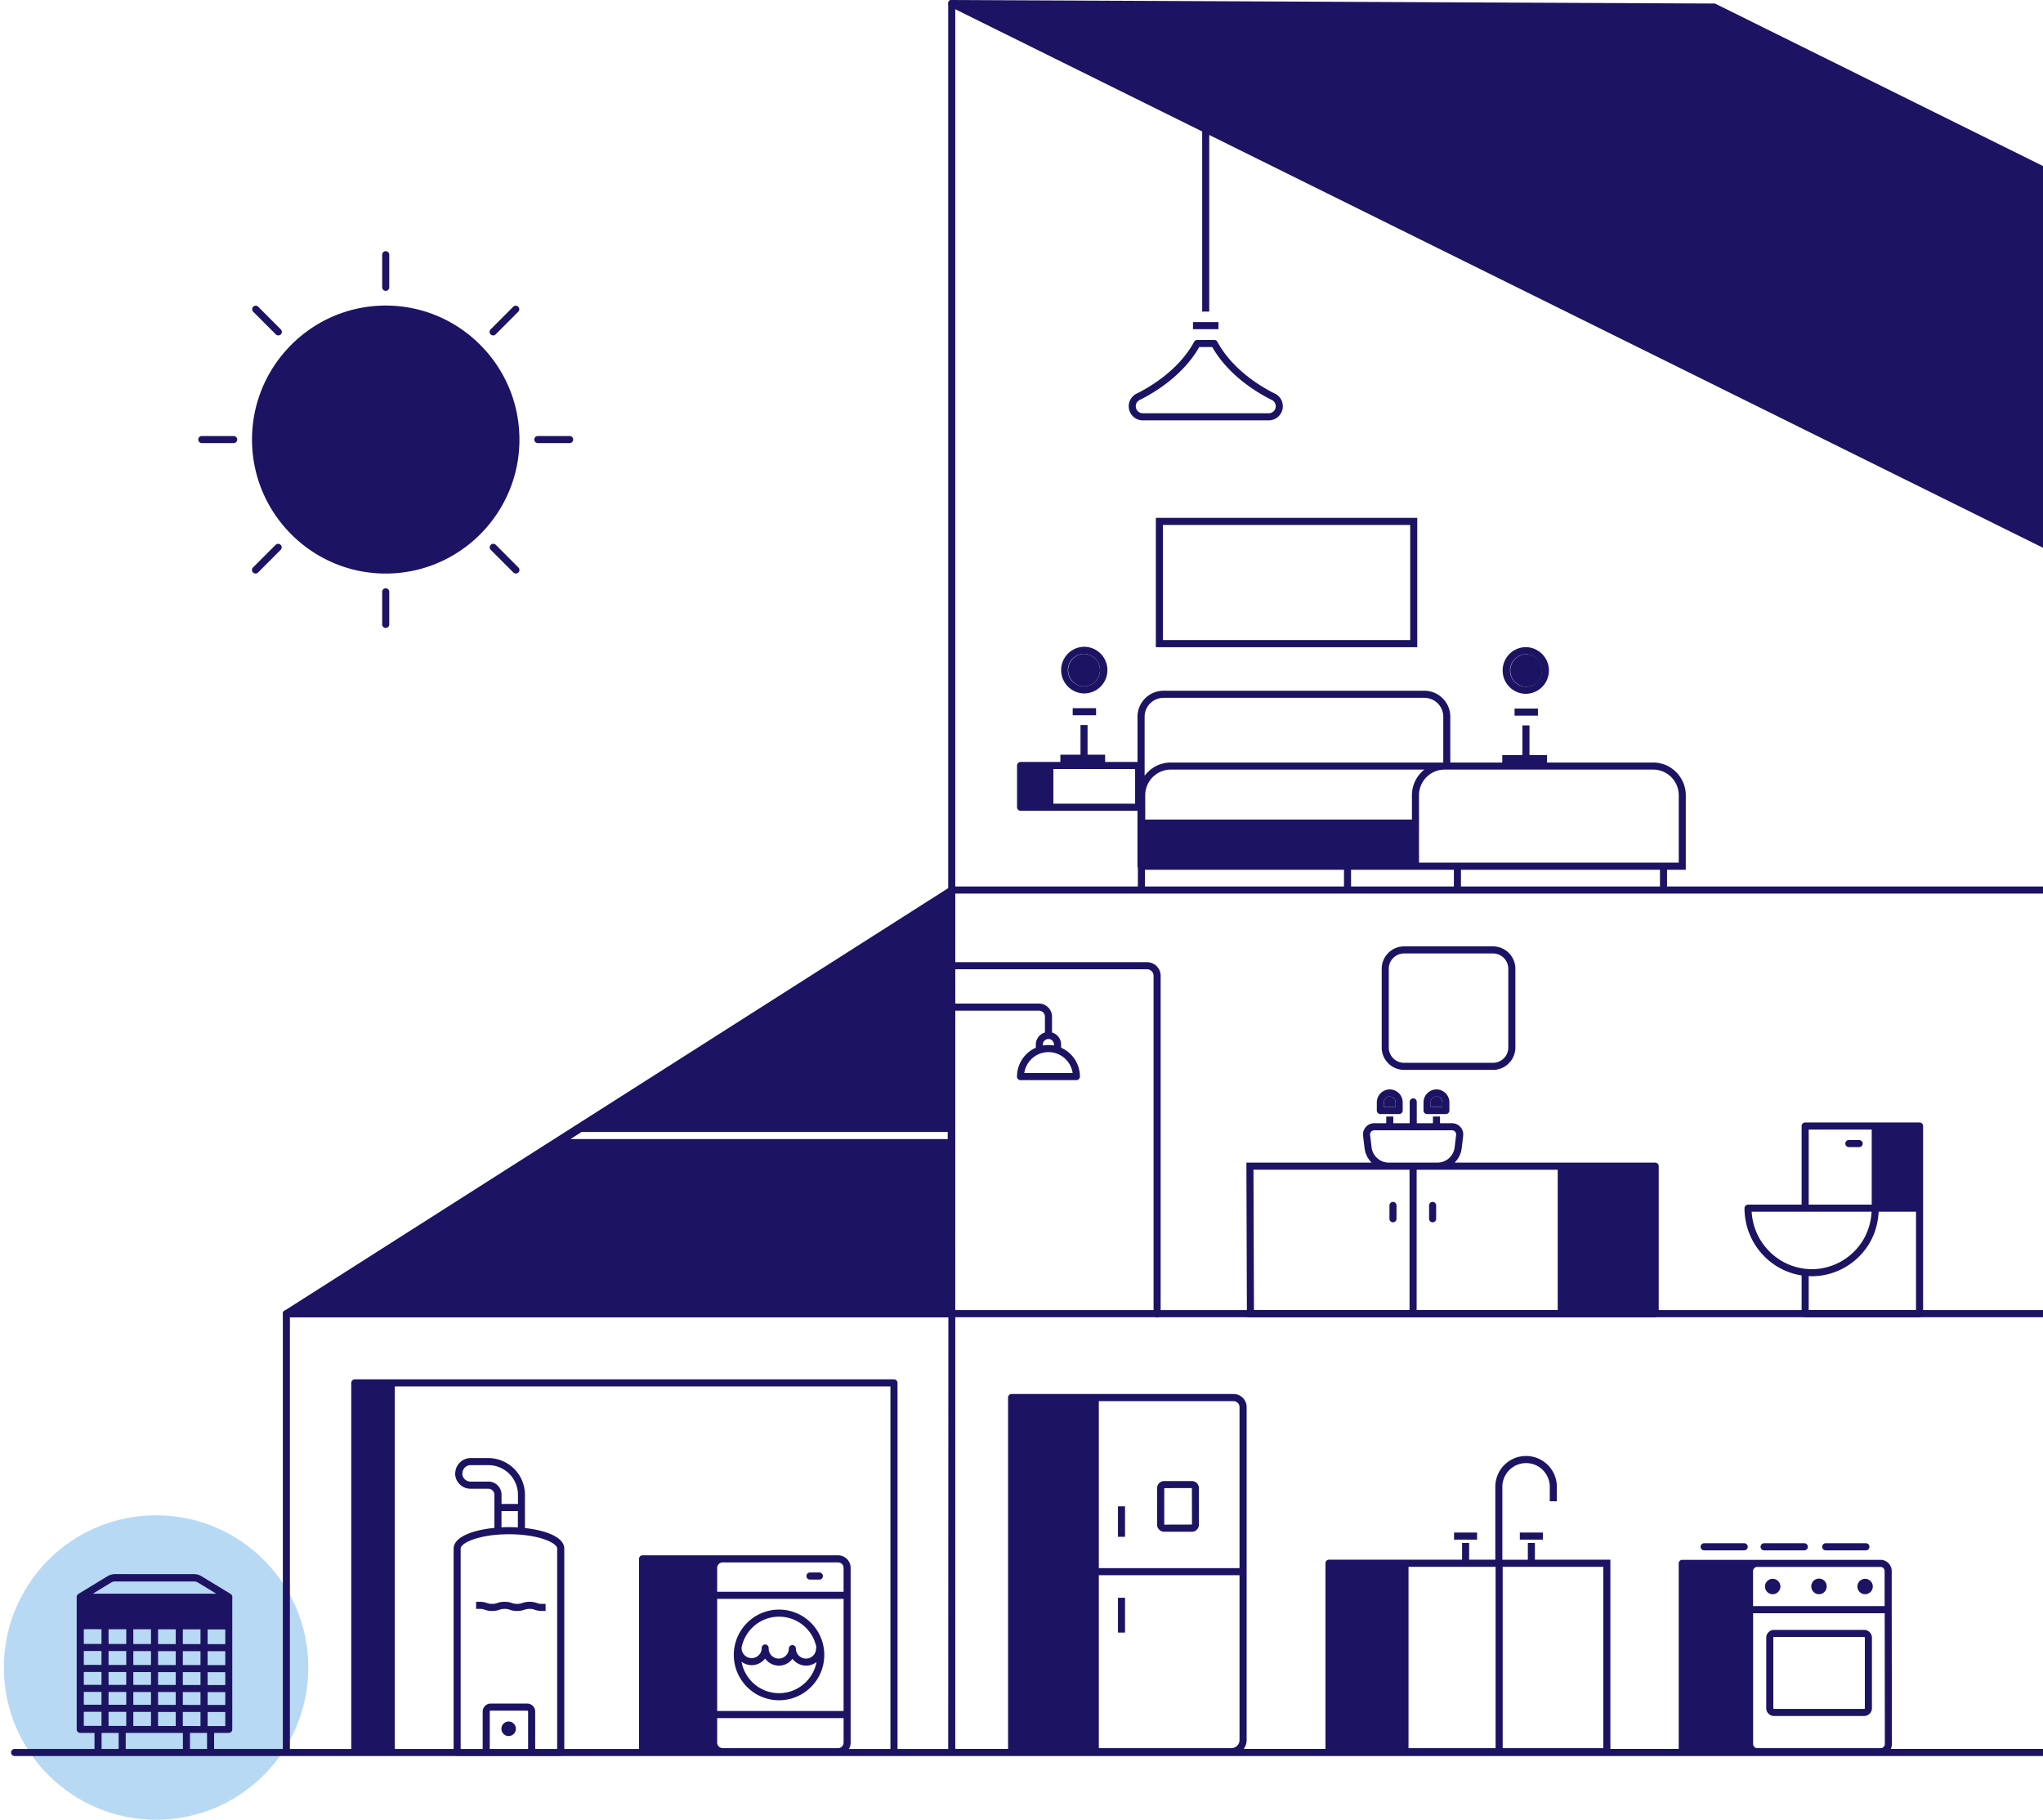
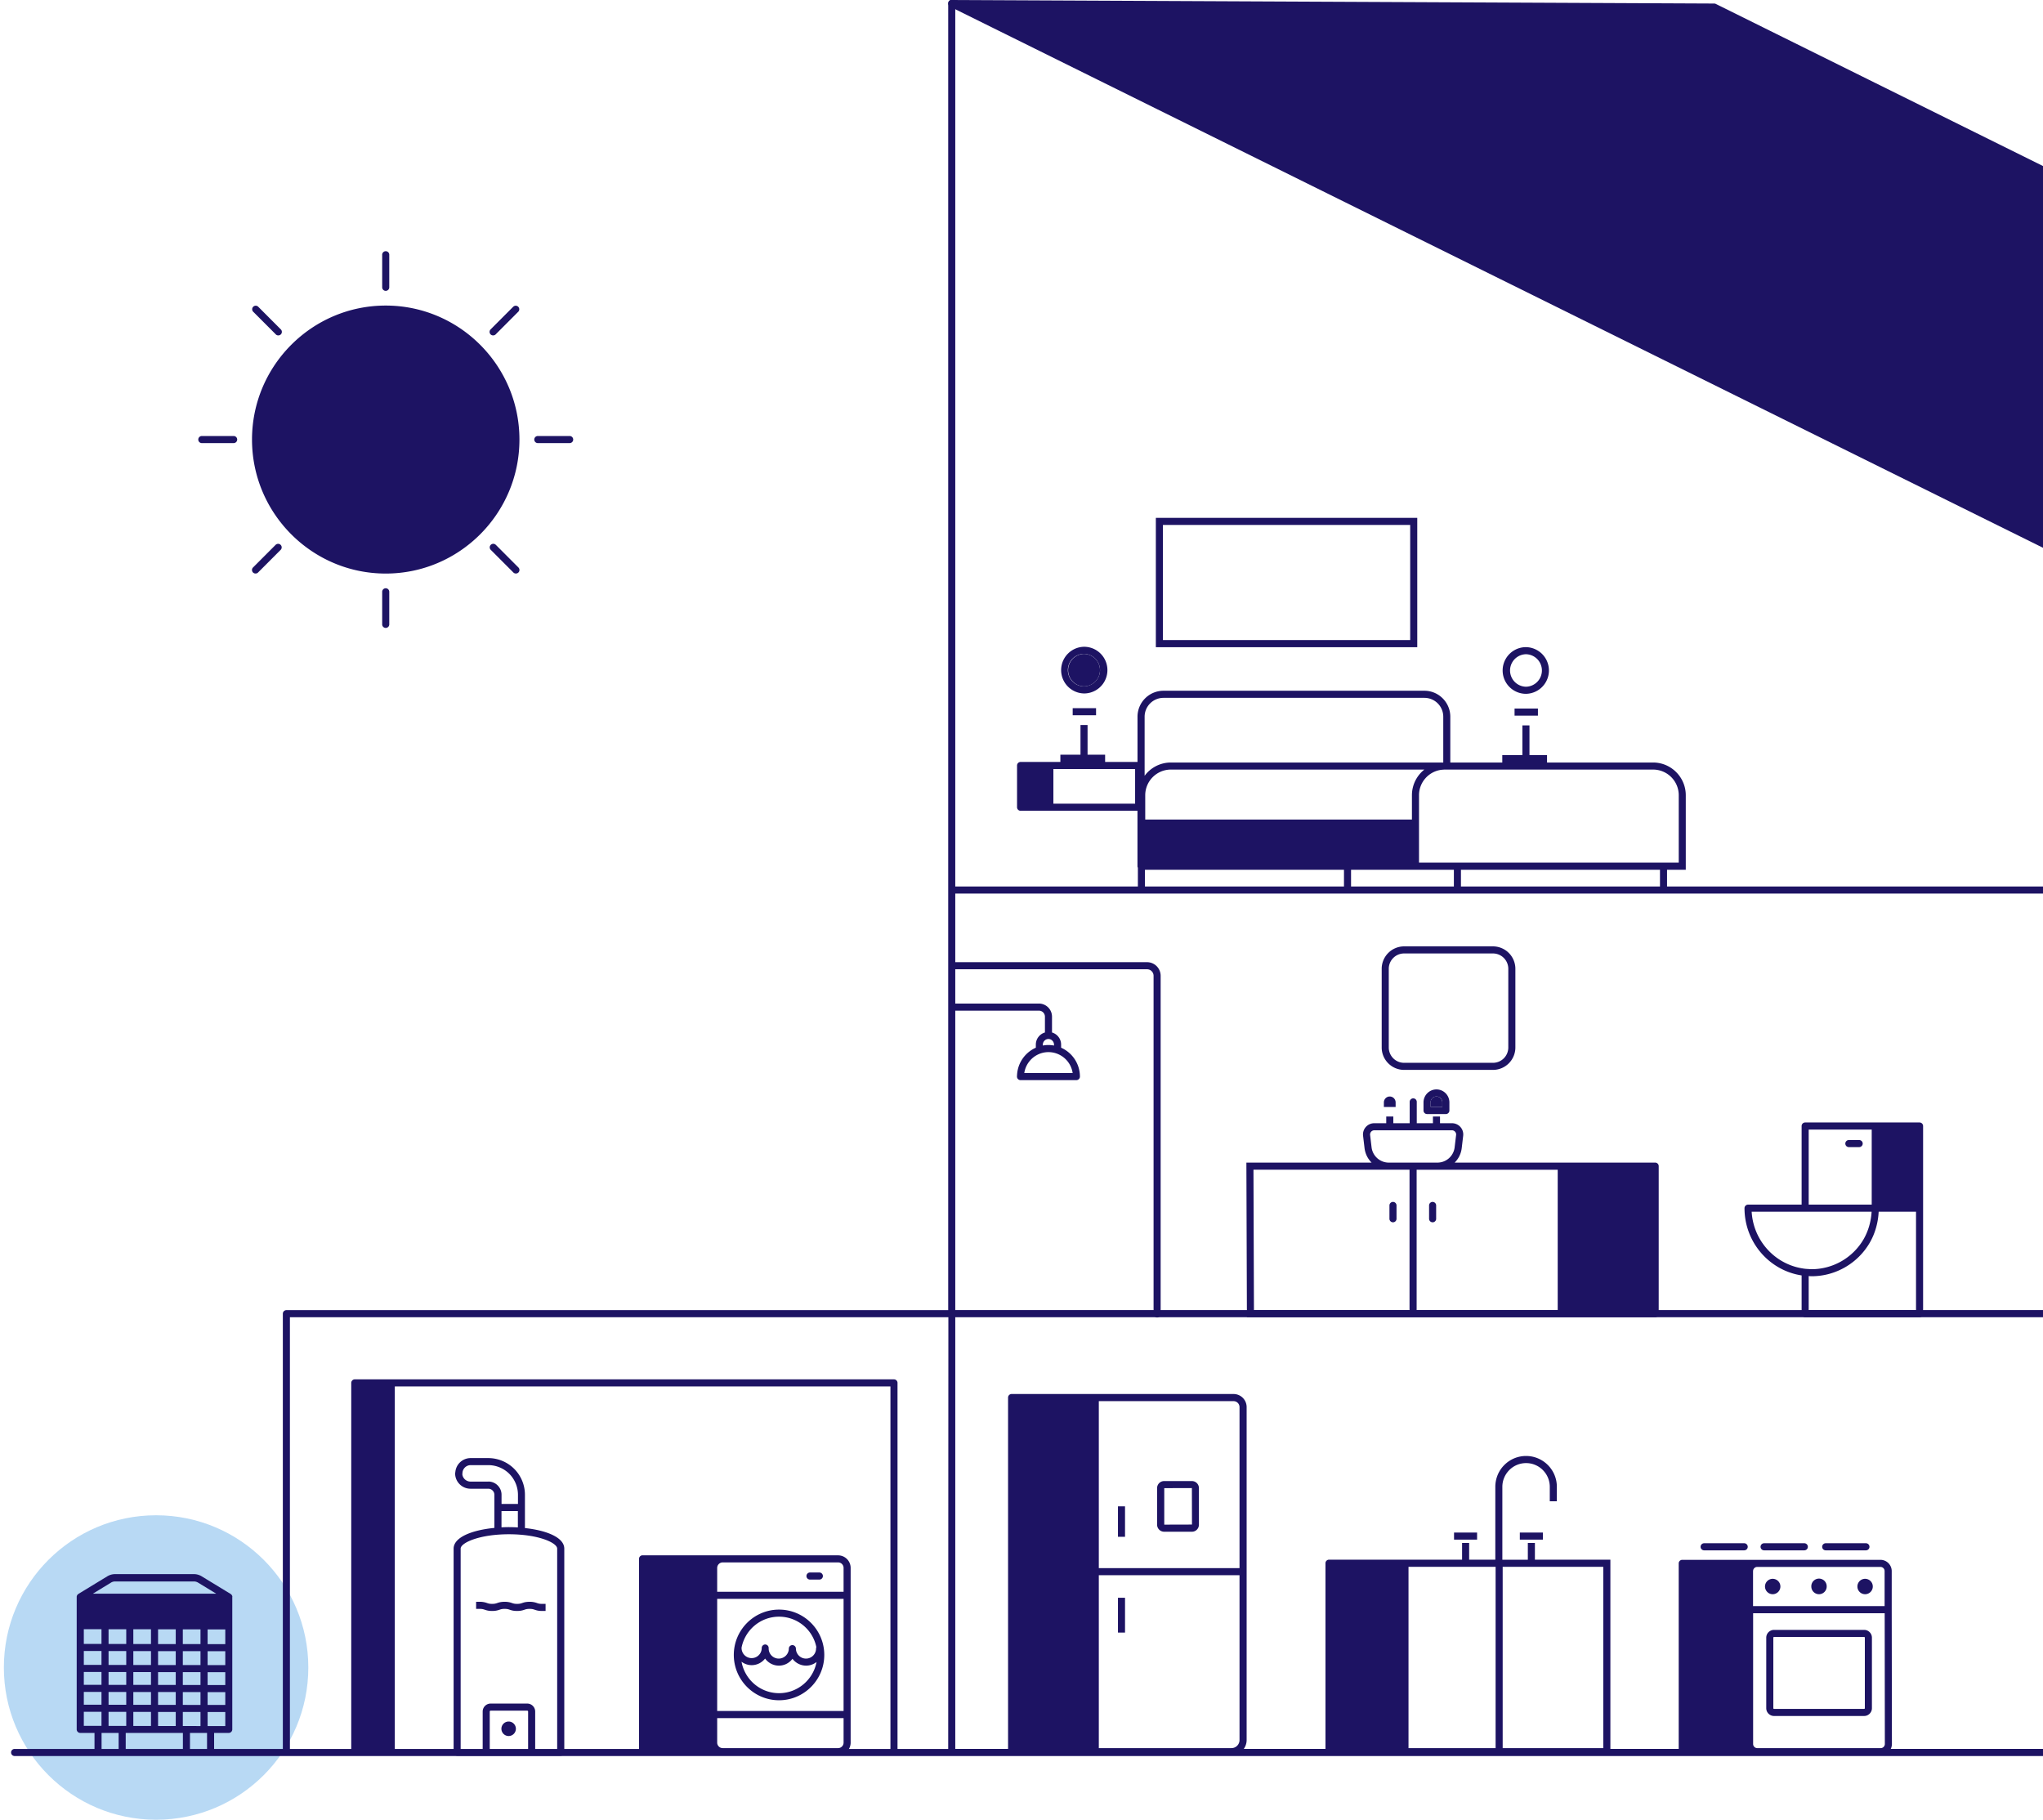
<svg xmlns="http://www.w3.org/2000/svg" width="311" height="277" viewBox="0 0 311 277" fill="none">
  <circle cx="23.761" cy="253.826" r="23.173" fill="#B8D9F4" />
  <g clip-path="url(#a)">
    <path fill="#1D1363" d="m427.585 83.026-46.903-23.23V12.672h4.912a.54.54 0 0 0 .539-.54V4.657a.54.54 0 0 0-.539-.54h-35.537a.539.539 0 0 0-.538.54v7.477c0 .297.241.54.538.54h5.599v34.724L261.188.595a.521.521 0 0 0-.235-.056L144.887 0a.549.549 0 0 0-.526.415.547.547 0 0 0 .285.608l167.275 82.815 1.076.205h114.347c.247 0 .463-.911.241-1.023v.006ZM367.287 5.654V11.6h-16.692V5.202h16.692v.452Zm12.318 53.609-10.895-5.4v-41.19h10.895v46.59Zm0-47.663h-11.241V5.202h16.692V11.6h-5.451ZM268.544 235.991h6.144a.54.54 0 0 0 0-1.079h-6.144a.539.539 0 0 0 0 1.079ZM277.923 235.991h6.144a.54.54 0 0 0 0-1.079h-6.144a.539.539 0 0 0 0 1.079ZM259.394 235.991h6.143a.54.54 0 0 0 0-1.079h-6.143a.54.54 0 0 0 0 1.079ZM283.919 242.669a1.171 1.171 0 0 0 0-2.344 1.171 1.171 0 0 0 0 2.344ZM269.849 240.325a1.177 1.177 0 0 0-1.169 1.172 1.177 1.177 0 0 0 1.169 1.172c.65 0 1.176-.527 1.176-1.172 0-.645-.526-1.172-1.176-1.172Z" />
    <path fill="#1D1363" d="M287.971 245.024v-5.871a1.72 1.72 0 0 0-1.714-1.717h-30.174a.539.539 0 0 0-.538.539v28.661c0 .298.241.54.538.54h30.205c.94 0 1.713-.769 1.713-1.711m-21.134-26.318a.63.63 0 0 1 .631-.632h18.759a.63.63 0 0 1 .631.632v5.332h-20.027v-5.332h.006Zm20.058 26.318a.634.634 0 0 1-.631.632h-18.79a.63.63 0 0 1-.631-.632v-19.901H286.9" />
    <path fill="#1D1363" d="M283.775 248.1h-13.722c-.328 0-.625.136-.842.353a1.19 1.19 0 0 0-.34.831v10.738c0 .322.13.62.34.83.217.217.514.354.842.354h13.722c.65 0 1.182-.533 1.182-1.184v-10.738c0-.651-.532-1.184-1.182-1.184Zm.105 11.488v.434a.108.108 0 0 1-.105.105h-13.722a.108.108 0 0 1-.105-.105v-10.738c0-.056.049-.106.105-.106h13.722c.056 0 .105.05.105.106v10.304ZM276.902 242.669a1.17 1.17 0 0 0 1.169-1.172 1.17 1.17 0 1 0-2.339 0c0 .647.524 1.172 1.17 1.172ZM224.852 233.282h-3.508v1.079h3.508v-1.079ZM234.867 233.282h-3.508v1.079h3.508v-1.079Z" />
    <path fill="#1D1363" d="M233.654 237.418v-2.549h-1.076v2.549h-3.879v-11.085c0-.49.093-.961.284-1.408.18-.434.446-.818.774-1.153a3.59 3.59 0 0 1 2.555-1.06c.489 0 .959.093 1.404.285.427.18.823.446 1.145.775a3.604 3.604 0 0 1 1.058 2.554v2.195h1.076v-2.195a4.691 4.691 0 0 0-4.689-4.699c-1.25 0-2.426.49-3.31 1.376-.427.428-.767.93-1.003 1.494a4.76 4.76 0 0 0-.365 1.829v11.085h-3.984v-2.548h-1.076v2.548h-20.256a.54.54 0 0 0-.539.54v28.686a.54.54 0 0 0 .539.539h42.832v-29.765h-11.49v.007Zm-5.982 28.686h-13.259v-27.608h13.259v27.608Zm16.389 0h-15.313v-27.608h15.313v27.608ZM171.26 229.296h-1.076v4.637h1.076v-4.637ZM171.26 243.208h-1.076v5.301h1.076v-5.301ZM181.445 225.446h-4.232c-.588 0-1.071.477-1.071 1.072v5.567c0 .589.477 1.073 1.071 1.073h4.232c.587 0 1.064-.477 1.064-1.073v-5.567a1.07 1.07 0 0 0-1.064-1.072Zm-4.22 1.078 4.213-.012.013 5.555-4.22.012v-5.555h-.006Z" />
    <path fill="#1D1363" d="M187.78 212.196h-33.787a.54.54 0 0 0-.538.54v53.906c0 .298.241.539.538.539h33.465a2.32 2.32 0 0 0 2.314-2.318v-50.677a1.99 1.99 0 0 0-1.986-1.99h-.006Zm.909 52.667a1.23 1.23 0 0 1-1.231 1.233H167.27v-26.323h21.419v25.09Zm0-50.584V238.7H167.27v-25.419h20.51c.501 0 .909.409.909.912v.086ZM110.81 266.637h-2.122c.346.335.81.539 1.323.539h.254a.539.539 0 0 0 .538-.539h.007ZM123.28 240.443h1.448a.539.539 0 0 0 0-1.079h-1.448a.54.54 0 0 0 0 1.079ZM118.591 245.012c-3.799 0-6.886 3.093-6.886 6.9 0 3.807 3.087 6.9 6.886 6.9s6.886-3.093 6.886-6.9c0-3.807-3.087-6.9-6.886-6.9Zm-2.097 5.307a.54.54 0 0 0-.539.539c0 .849-.686 1.538-1.534 1.538a1.536 1.536 0 0 1-1.534-1.538c0-.012-.006-.025-.006-.037.513-2.691 2.87-4.731 5.704-4.731a5.787 5.787 0 0 1 5.686 4.638.543.543 0 0 0-.044.204c0 .844-.686 1.538-1.534 1.538a1.535 1.535 0 0 1-1.534-1.538.539.539 0 0 0-1.077 0 1.54 1.54 0 0 1-1.534 1.538 1.536 1.536 0 0 1-1.535-1.538V250.858a.538.538 0 0 0-.538-.539h.019Zm2.097 7.414c-2.852 0-5.222-2.07-5.71-4.786.433.323.965.521 1.546.521.829 0 1.566-.397 2.042-1.004a2.597 2.597 0 0 0 2.097 1.078c.86 0 1.597-.415 2.073-1.041a2.605 2.605 0 0 0 2.073 1.041c.6 0 1.15-.21 1.59-.557-.508 2.696-2.871 4.748-5.705 4.748h-.006ZM74.05 268.598a.725.725 0 0 0-1.213.508c-.03.713-.235 1.073-.618 1.048-.155-.012-.254-.062-.328-.186-.242-.397-.155-1.283.08-1.829a.594.594 0 0 0-.204-.725.589.589 0 0 0-.749.043c-1.429 1.302-2.363 3.404-1.23 5.171.519.818 1.385 1.302 2.3 1.302.1 0 .193 0 .291-.019a2.902 2.902 0 0 0 2.407-1.909c.365-1.042.235-2.548-.724-3.404h-.012Zm-.29 3.044a1.82 1.82 0 0 1-1.51 1.197c-.625.068-1.207-.23-1.566-.794-.482-.75-.39-1.618-.006-2.412.037.323.124.633.285.893.26.428.668.67 1.188.701.773.025 1.336-.391 1.596-1.172.192.546.142 1.19.006 1.581l.006.006ZM81.734 244.01a3.085 3.085 0 0 0-1.12-.186c-.563 0-.86.099-1.12.186-.216.075-.39.13-.78.13-.389 0-.562-.055-.779-.13a3.086 3.086 0 0 0-1.12-.186c-.563 0-.86.099-1.12.186-.216.075-.39.13-.779.13-.39 0-.563-.055-.78-.13a3.085 3.085 0 0 0-1.12-.186h-.538v1.079h.539c.39 0 .563.056.78.13.26.087.556.186 1.12.186.562 0 .86-.099 1.119-.186.216-.074.39-.13.78-.13s.563.056.78.13c.259.087.556.186 1.119.186s.86-.099 1.12-.186c.216-.074.39-.13.78-.13s.562.056.779.13c.26.087.557.186 1.12.186h.538v-1.079h-.538c-.39 0-.563-.055-.78-.13ZM77.43 262.049c-.607 0-1.102.496-1.102 1.103 0 .608.495 1.104 1.101 1.104.607 0 1.102-.496 1.102-1.104 0-.607-.495-1.103-1.102-1.103Z" />
    <path fill="#1D1363" d="M79.91 232.588v-5.053a5.585 5.585 0 0 0-5.574-5.586h-2.703a2.331 2.331 0 0 0-2.32 2.158.541.541 0 0 0-.031.174 2.343 2.343 0 0 0 2.35 2.331h2.698c.254 0 .477.093.656.272.18.18.272.403.272.658v5.034c-3.347.328-6.205 1.395-6.205 3.162v30.979c0 .298.241.54.538.54h15.77a.54.54 0 0 0 .539-.54v-30.979c0-1.724-2.741-2.79-5.99-3.137v-.013Zm-5.574-7.061H71.64c-.656 0-1.2-.49-1.262-1.122a.478.478 0 0 0 .018-.131c0-.688.563-1.252 1.25-1.252h2.704c1.181 0 2.344.484 3.18 1.321a4.55 4.55 0 0 1 1.318 3.186v1.401h-2.5v-1.401c0-.539-.204-1.029-.588-1.42a1.991 1.991 0 0 0-1.416-.589l-.007.007Zm4.498 4.488v2.486a25.54 25.54 0 0 0-1.355-.043c-.383 0-.76.012-1.138.031v-2.474h2.5-.007Zm1.584 36.69h-5.89c.012-.043.025-.081.025-.13v-6.045c0-.074.062-.136.136-.136h5.568c.074 0 .136.062.136.136v6.045c0 .043.013.087.025.13Zm4.405 0h-3.378c.012-.043.025-.081.025-.13v-6.045c0-.669-.545-1.215-1.213-1.215H74.69c-.668 0-1.213.546-1.213 1.215v6.045c0 .043.013.087.025.13h-3.378v-30.974c0-.892 2.865-2.188 7.35-2.188 4.486 0 7.344 1.296 7.344 2.188v30.974h.006Z" />
    <path fill="#1D1363" d="M136.089 209.965H54.007a.54.54 0 0 0-.538.539v56.256H60.1v-55.716h75.449v55.716h1.077v-56.256a.539.539 0 0 0-.538-.539Z" />
-     <path fill="#B8D9F4" d="M29.531 240.696H17.53c-.217 0-.433.062-.631.18l-2.753 1.68h18.77l-2.753-1.68a1.2 1.2 0 0 0-.63-.18ZM26.76 257.541h-2.692v1.953h2.692v-1.953ZM22.984 247.993h-2.691v2.245h2.691v-2.245ZM19.217 254.503h-2.691v1.953h2.69v-1.953ZM22.984 251.316h-2.691v2.115h2.691v-2.115ZM22.984 260.572h-2.691v2.139h2.691v-2.139ZM19.217 257.541h-2.691v1.953h2.69v-1.953ZM30.527 257.541h-2.691v1.953h2.691v-1.953ZM27.836 260.572v2.139h2.691v-2.139h-2.691ZM30.527 254.503h-2.691v1.953h2.691v-1.953ZM26.76 254.503h-2.692v1.953h2.692v-1.953ZM12.758 260.573v2.138h2.691v-2.138h-2.691ZM22.984 254.503h-2.691v1.953h2.691v-1.953ZM30.527 251.316h-2.691v2.115h2.691v-2.115ZM30.527 247.993h-2.691v2.245h2.691v-2.245ZM22.984 257.541h-2.691v1.953h2.691v-1.953ZM15.45 251.316h-2.692v2.115h2.691v-2.115ZM15.45 247.993h-2.692v2.245h2.691v-2.245ZM26.76 251.316h-2.692v2.115h2.692v-2.115ZM15.45 257.541h-2.692v1.953h2.691v-1.953ZM34.295 257.541h-2.692v1.953h2.692v-1.953ZM26.76 247.993h-2.692v2.245h2.692v-2.245ZM31.604 262.711h2.691v-2.139h-2.692v2.139ZM15.45 254.503h-2.692v1.953h2.691v-1.953ZM34.295 247.993h-2.692v2.245h2.692v-2.245ZM19.217 247.993h-2.691v2.245h2.69v-2.245ZM19.217 251.316h-2.691v2.115h2.69v-2.115ZM16.526 260.573v2.138h2.691v-2.138h-2.691ZM34.295 254.503h-2.692v1.953h2.692v-1.953ZM26.76 260.573h-2.692v2.138h2.692v-2.138ZM34.295 251.316h-2.692v2.115h2.692v-2.115Z" />
    <path fill="#1D1363" d="M35.372 243.083a.505.505 0 0 0-.038-.192c0-.012-.018-.025-.024-.037a.81.81 0 0 0-.08-.124c-.02-.019-.038-.031-.056-.05-.019-.018-.038-.037-.062-.049l-4.4-2.679a2.275 2.275 0 0 0-1.187-.341H17.522c-.414 0-.829.118-1.188.335l-4.398 2.678s-.037.038-.062.05a.418.418 0 0 0-.136.174c-.006.012-.019.024-.025.037a.485.485 0 0 0-.037.192v20.168a.54.54 0 0 0 .538.539h2.172v2.883a.54.54 0 0 0 1.076 0v-2.883h2.599v2.883a.54.54 0 0 0 1.076 0v-2.883h8.705v2.883a.54.54 0 0 0 1.077 0v-2.883h2.598v2.883a.54.54 0 0 0 1.077 0v-2.883h2.227a.54.54 0 0 0 .538-.539v-20.168l.013.006ZM15.45 262.711h-2.691v-2.139h2.69v2.139Zm0-3.217h-2.691v-1.953h2.69v1.953Zm0-3.032h-2.691v-1.953h2.69v1.953Zm0-3.032h-2.691v-2.114h2.69v2.114Zm0-3.192h-2.691v-2.245h2.69v2.245Zm3.768 12.48h-2.692v-2.139h2.692v2.139Zm0-3.218h-2.692v-1.953h2.692v1.953Zm0-3.032h-2.692v-1.953h2.692v1.953Zm0-3.031h-2.692v-2.114h2.692v2.114Zm0-3.193h-2.692V248h2.692v2.244Zm3.767 12.48h-2.69v-2.139h2.69v2.139Zm0-3.218h-2.69v-1.953h2.69v1.953Zm0-3.032h-2.69v-1.952h2.69v1.952Zm0-3.031h-2.69v-2.114h2.69v2.114Zm0-3.193h-2.69v-2.244h2.69v2.244Zm3.768 12.48h-2.691v-2.139h2.691v2.139Zm0-3.218h-2.691v-1.953h2.691v1.953Zm0-3.031h-2.691v-1.953h2.691v1.953Zm0-3.032h-2.691v-2.114h2.691v2.114Zm0-3.193h-2.691v-2.244h2.691v2.244Zm3.768 12.48H27.83v-2.139h2.691v2.139Zm0-3.217H27.83v-1.953h2.691v1.953Zm0-3.032H27.83v-1.953h2.691v1.953Zm0-3.032H27.83v-2.114h2.691v2.114Zm0-3.193H27.83v-2.244h2.691v2.244Zm-16.383-7.675 2.753-1.68a1.2 1.2 0 0 1 .631-.18h12.003c.216 0 .433.062.631.18l2.753 1.68H14.14Zm20.157 20.155h-2.691v-2.139h2.691v2.139Zm0-3.217h-2.691v-1.953h2.691v1.953Zm0-3.032h-2.691v-1.953h2.691v1.953Zm0-3.032h-2.691v-2.114h2.691v2.114Zm0-3.192h-2.691v-2.245h2.691v2.245ZM292.209 170.863h-17.416a.54.54 0 0 0-.538.54v11.965h-8.154a.54.54 0 0 0-.539.54c0 5.189 3.781 9.485 8.693 10.235v5.828c0 .298.241.539.538.539h17.416a.54.54 0 0 0 .539-.539v-28.568a.54.54 0 0 0-.539-.54Zm-16.877 1.079h9.595v11.426h-9.595v-11.426Zm9.577 12.505c-.081 1.488-.507 2.945-1.207 4.166a9.172 9.172 0 0 1-7.919 4.582c-.154 0-.303-.013-.451-.025a8.13 8.13 0 0 1-.539-.037 8.317 8.317 0 0 1-.538-.081c-4.145-.713-7.356-4.259-7.604-8.611m25.02 14.984h-16.339v-5.183c.148.007.297.025.451.025 3.638 0 7.029-1.959 8.854-5.121.798-1.382 1.268-3.031 1.348-4.705h5.686v14.984Z" />
    <path fill="#1D1363" d="M283.015 173.535h-1.59a.54.54 0 0 0 0 1.079h1.59a.539.539 0 0 0 0-1.079ZM212.05 182.953a.539.539 0 0 0-.538.539v2.059a.539.539 0 0 0 1.076 0v-2.059a.539.539 0 0 0-.538-.539ZM218.083 182.953a.539.539 0 0 0-.538.539v2.059a.539.539 0 0 0 1.076 0v-2.059a.539.539 0 0 0-.538-.539ZM218.671 166.908a.9.9 0 0 0-.898.899v.694h1.788v-.694a.899.899 0 0 0-.897-.899h.007Z" />
    <path fill="#1D1363" d="M218.671 165.829a1.978 1.978 0 0 0-1.974 1.978v1.234a.54.54 0 0 0 .539.539h2.864a.539.539 0 0 0 .538-.539v-1.234a1.977 1.977 0 0 0-1.973-1.978h.006Zm-.897 1.978c0-.496.402-.899.897-.899s.897.403.897.899v.694h-1.788v-.694h-.006ZM211.561 166.908a.899.899 0 0 0-.897.899v.694h1.788v-.694a.899.899 0 0 0-.897-.899h.006Z" />
-     <path fill="#1D1363" d="M211.562 165.829a1.978 1.978 0 0 0-1.974 1.978v1.234c0 .297.241.539.538.539h2.865a.539.539 0 0 0 .538-.539v-1.234a1.978 1.978 0 0 0-1.974-1.978h.007Zm-.898 1.978a.9.9 0 0 1 .898-.899.9.9 0 0 1 .897.899v.694h-1.788v-.694h-.007Z" />
    <path fill="#1D1363" d="M251.962 176.97h-30.526a3.683 3.683 0 0 0 1.077-2.207l.222-1.873a1.71 1.71 0 0 0-1.701-1.915h-1.825v-1.023h-1.077v1.023h-2.462v-3.268a.539.539 0 0 0-1.077 0v3.268H212.1v-1.023h-1.077v1.023h-1.825a1.711 1.711 0 0 0-1.701 1.915l.223 1.873c.105.868.495 1.63 1.076 2.207h-19.062l.081 23.54h62.147a.539.539 0 0 0 .538-.539v-22.462a.538.538 0 0 0-.538-.539Zm-43.172-2.331-.223-1.873a.64.64 0 0 1 .631-.713h11.83a.62.62 0 0 1 .476.217.62.62 0 0 1 .155.496l-.223 1.873a2.639 2.639 0 0 1-2.561 2.331H211.351a2.644 2.644 0 0 1-2.561-2.331Zm5.785 24.792h-23.69l-.074-21.383h23.758v21.377l.006.006Zm22.551-15.617v15.617h-21.475v-21.376h21.475v5.765-.006ZM227.272 144.056h-13.531a3.415 3.415 0 0 0-3.409 3.416v11.971a3.415 3.415 0 0 0 3.409 3.416h13.531a3.415 3.415 0 0 0 3.409-3.416v-11.971a3.415 3.415 0 0 0-3.409-3.416Zm2.332 15.387a2.336 2.336 0 0 1-2.332 2.338h-13.531a2.336 2.336 0 0 1-2.332-2.338v-11.971a2.336 2.336 0 0 1 2.332-2.338h13.531a2.336 2.336 0 0 1 2.332 2.338v11.971ZM174.609 146.462h-29.45a.539.539 0 0 0 0 1.079h29.45c.551 0 .996.446.996.998v51.426a.54.54 0 1 0 1.077 0v-51.426a2.075 2.075 0 0 0-2.073-2.077Z" />
    <path fill="#1D1363" d="M161.53 159.481v-.477c0-.874-.588-1.606-1.386-1.841v-2.406a1.997 1.997 0 0 0-1.992-1.996h-12.993a.539.539 0 0 0 0 1.078h12.993c.501 0 .915.41.915.918v2.406a1.923 1.923 0 0 0-1.385 1.841v.477a4.816 4.816 0 0 0-2.853 4.049c-.006.117-.018.229-.018.347 0 .297.241.539.538.539h8.507a.539.539 0 0 0 .538-.539 4.814 4.814 0 0 0-2.864-4.396Zm-2.778-.477c0-.267.124-.496.309-.651a.836.836 0 0 1 .539-.199c.204 0 .389.075.538.199.185.155.309.39.309.651v.149c-.105-.019-.204-.038-.309-.05a5.122 5.122 0 0 0-.538-.031 4.152 4.152 0 0 0-.848.081v-.149Zm-2.827 4.333a3.742 3.742 0 0 1 2.134-2.845 3.69 3.69 0 0 1 3.093 0 3.722 3.722 0 0 1 2.135 2.845h-7.362Z" />
-     <path fill="#1D1363" d="m145.35 172.302.068-36.814a.53.53 0 0 0-.278-.471.549.549 0 0 0-.551.018L43.304 199.518a.54.54 0 0 0 .29.998h101.162a.54.54 0 0 0 .539-.539l.049-26.591m-58.497 0 1.683-1.078h55.738v1.078h-57.42ZM184.08 18.698h-1.076v28.73h1.076v-28.73ZM194.072 59.914c-1.837-.905-6.366-3.478-8.748-7.88a.543.543 0 0 0-.47-.285h-2.611a.533.533 0 0 0-.47.285c-2.382 4.402-6.911 6.975-8.749 7.88a2.134 2.134 0 0 0-1.2 1.928c0 1.184.959 2.145 2.141 2.145h19.173a2.144 2.144 0 0 0 2.141-2.145c0-.825-.458-1.562-1.201-1.928h-.006Zm-21.178 1.928c0-.41.229-.775.601-.961 1.893-.93 6.502-3.553 9.063-8.053h1.98c2.562 4.5 7.171 7.123 9.064 8.053.371.18.6.552.6.96 0 .59-.476 1.067-1.064 1.067h-19.173a1.065 1.065 0 0 1-1.064-1.066h-.007ZM185.478 49.027h-3.873v1.079h3.873v-1.079ZM232.295 104.533a2.473 2.473 0 0 0 0-4.947 2.475 2.475 0 0 0 0 4.947Z" />
    <path fill="#1D1363" d="M232.295 98.507a3.552 3.552 0 0 0 0 7.105 3.553 3.553 0 0 0 0-7.105Zm0 6.026a2.474 2.474 0 0 1 0-4.947 2.474 2.474 0 0 1 0 4.947ZM234.114 107.856h-3.557v1.079h3.557v-1.079ZM175.951 78.829v19.684h39.794V78.83h-39.794Zm38.718 18.605h-37.641V79.908h37.641v17.526ZM165.023 104.483a2.474 2.474 0 0 0 0-4.947 2.474 2.474 0 0 0 0 4.947Z" />
    <path fill="#1D1363" d="M165.026 98.451a3.553 3.553 0 0 0 0 7.105 3.552 3.552 0 0 0 0-7.105Zm-2.469 3.552a2.474 2.474 0 0 1 2.469-2.473 2.474 2.474 0 0 1 0 4.947 2.474 2.474 0 0 1-2.469-2.474ZM166.85 107.8h-3.557v1.079h3.557V107.8ZM251.653 116.07h-16.154v-1.134h-2.672v-4.52h-1.077v4.52h-3.062v1.134h-7.913v-6.974c0-2.176-1.77-3.95-3.942-3.95h-39.732a3.953 3.953 0 0 0-3.941 3.95v6.888h-4.931v-1.104h-2.672v-4.52h-1.077v4.52h-3.063v1.104h-6.056a.54.54 0 0 0-.539.539v6.355a.54.54 0 0 0 .539.539h17.793v8.438c0 .087.025.167.062.235v3.193h1.076v-2.889h30.298v2.889h1.076v-2.889h15.653v2.889h1.076v-2.889h30.298v2.889h1.076v-2.889h2.852v-11.339c0-2.747-2.233-4.985-4.974-4.985h.006Zm-78.858 6.268h-12.442v-5.276h12.442v5.276Zm1.448-4.253v-8.989a2.874 2.874 0 0 1 2.864-2.871h39.733a2.874 2.874 0 0 1 2.864 2.871v6.974h-41.471a4.956 4.956 0 0 0-3.99 2.021v-.006Zm40.691 2.964v3.701h-40.598v-3.701a3.909 3.909 0 0 1 3.897-3.906h38.594a4.98 4.98 0 0 0-1.893 3.906Zm40.617 10.26h-39.54v-10.26a3.902 3.902 0 0 1 3.359-3.863c.111-.012.223-.025.334-.031.068 0 .136-.012.204-.012h31.745a3.91 3.91 0 0 1 3.898 3.906v10.26ZM58.718 46.512c-11.223 0-20.355 9.15-20.355 20.397 0 11.246 9.132 20.397 20.355 20.397s20.355-9.15 20.355-20.397c0-11.246-9.132-20.397-20.355-20.397ZM58.718 44.274a.54.54 0 0 0 .538-.54v-4.91a.54.54 0 1 0-1.076 0v4.91c0 .298.241.54.538.54ZM58.718 89.544a.54.54 0 0 0-.538.54v4.91a.54.54 0 1 0 1.076 0v-4.91a.54.54 0 0 0-.538-.54ZM35.59 66.37h-4.9a.54.54 0 0 0 0 1.078h4.9a.54.54 0 0 0 0-1.079ZM86.74 66.37h-4.901a.54.54 0 0 0 0 1.078h4.9a.54.54 0 0 0 0-1.079ZM41.981 50.901a.532.532 0 0 0 .384.155c.142 0 .279-.05.384-.155a.54.54 0 0 0 0-.762l-3.465-3.472a.54.54 0 0 0-.761.763l3.465 3.471h-.007ZM75.446 82.91a.54.54 0 0 0-.761.763l3.465 3.472a.532.532 0 0 0 .383.155c.143 0 .279-.05.384-.155a.54.54 0 0 0 0-.763l-3.465-3.472h-.006ZM41.982 82.91l-3.465 3.472a.54.54 0 0 0 0 .763.532.532 0 0 0 .384.155c.142 0 .278-.05.383-.155l3.465-3.472a.54.54 0 0 0-.76-.763h-.007ZM78.15 46.667l-3.465 3.472a.54.54 0 0 0 0 .762.532.532 0 0 0 .384.155c.142 0 .278-.05.383-.155l3.465-3.472a.54.54 0 0 0-.761-.762h-.006ZM127.581 236.747H97.816a.54.54 0 0 0-.539.539v29.35a.54.54 0 0 0 .539.539h29.765a1.915 1.915 0 0 0 1.911-1.916v-26.59c0-1.06-.859-1.916-1.911-1.916v-.006Zm.835 28.512a.836.836 0 0 1-.835.837h-17.565a.84.84 0 0 1-.841-.837v-3.732h19.241v3.732Zm0-4.811h-19.241v-17.073h19.241v17.073Zm0-18.152h-19.241v-3.633a.846.846 0 0 1 .841-.837h17.565c.464 0 .835.378.835.837v3.633Z" />
    <path fill="#1D1363" d="M535.675 266.221h-35.179v-1.345h-.519v-1.079h.519v-2.524l-1.076-.192v5.14h-71.595v-65.277h71.521l.043 28.11c.346-.137.711-.18 1.076-.143l-.043-28.506a.534.534 0 0 0-.216-.434l-46.21-34.204v1.339l44.255 32.753H338.425v-65.183h71.749l6.41 4.743h1.812l-7.727-5.717a.542.542 0 0 0-.322-.105H337.88a.539.539 0 0 0-.538.539v132.079H145.418v-65.711H311.92v-1.079H145.418v-63.404H311.92v-1.079H145.418V.539a.539.539 0 1 0-1.076 0v198.893H43.595a.539.539 0 0 0-.539.539v66.25H2.204a.54.54 0 0 0 0 1.079h533.471a.54.54 0 0 0 0-1.079Zm-391.327 0H44.133V200.51h100.234l-.025 65.711h.006Zm282.462 0h-88.385v-65.277h88.385v65.277Z" />
  </g>
  <defs>
    <clipPath id="a">
      <path fill="#fff" d="M1.666 0h309.335v267.3H1.666z" />
    </clipPath>
  </defs>
</svg>